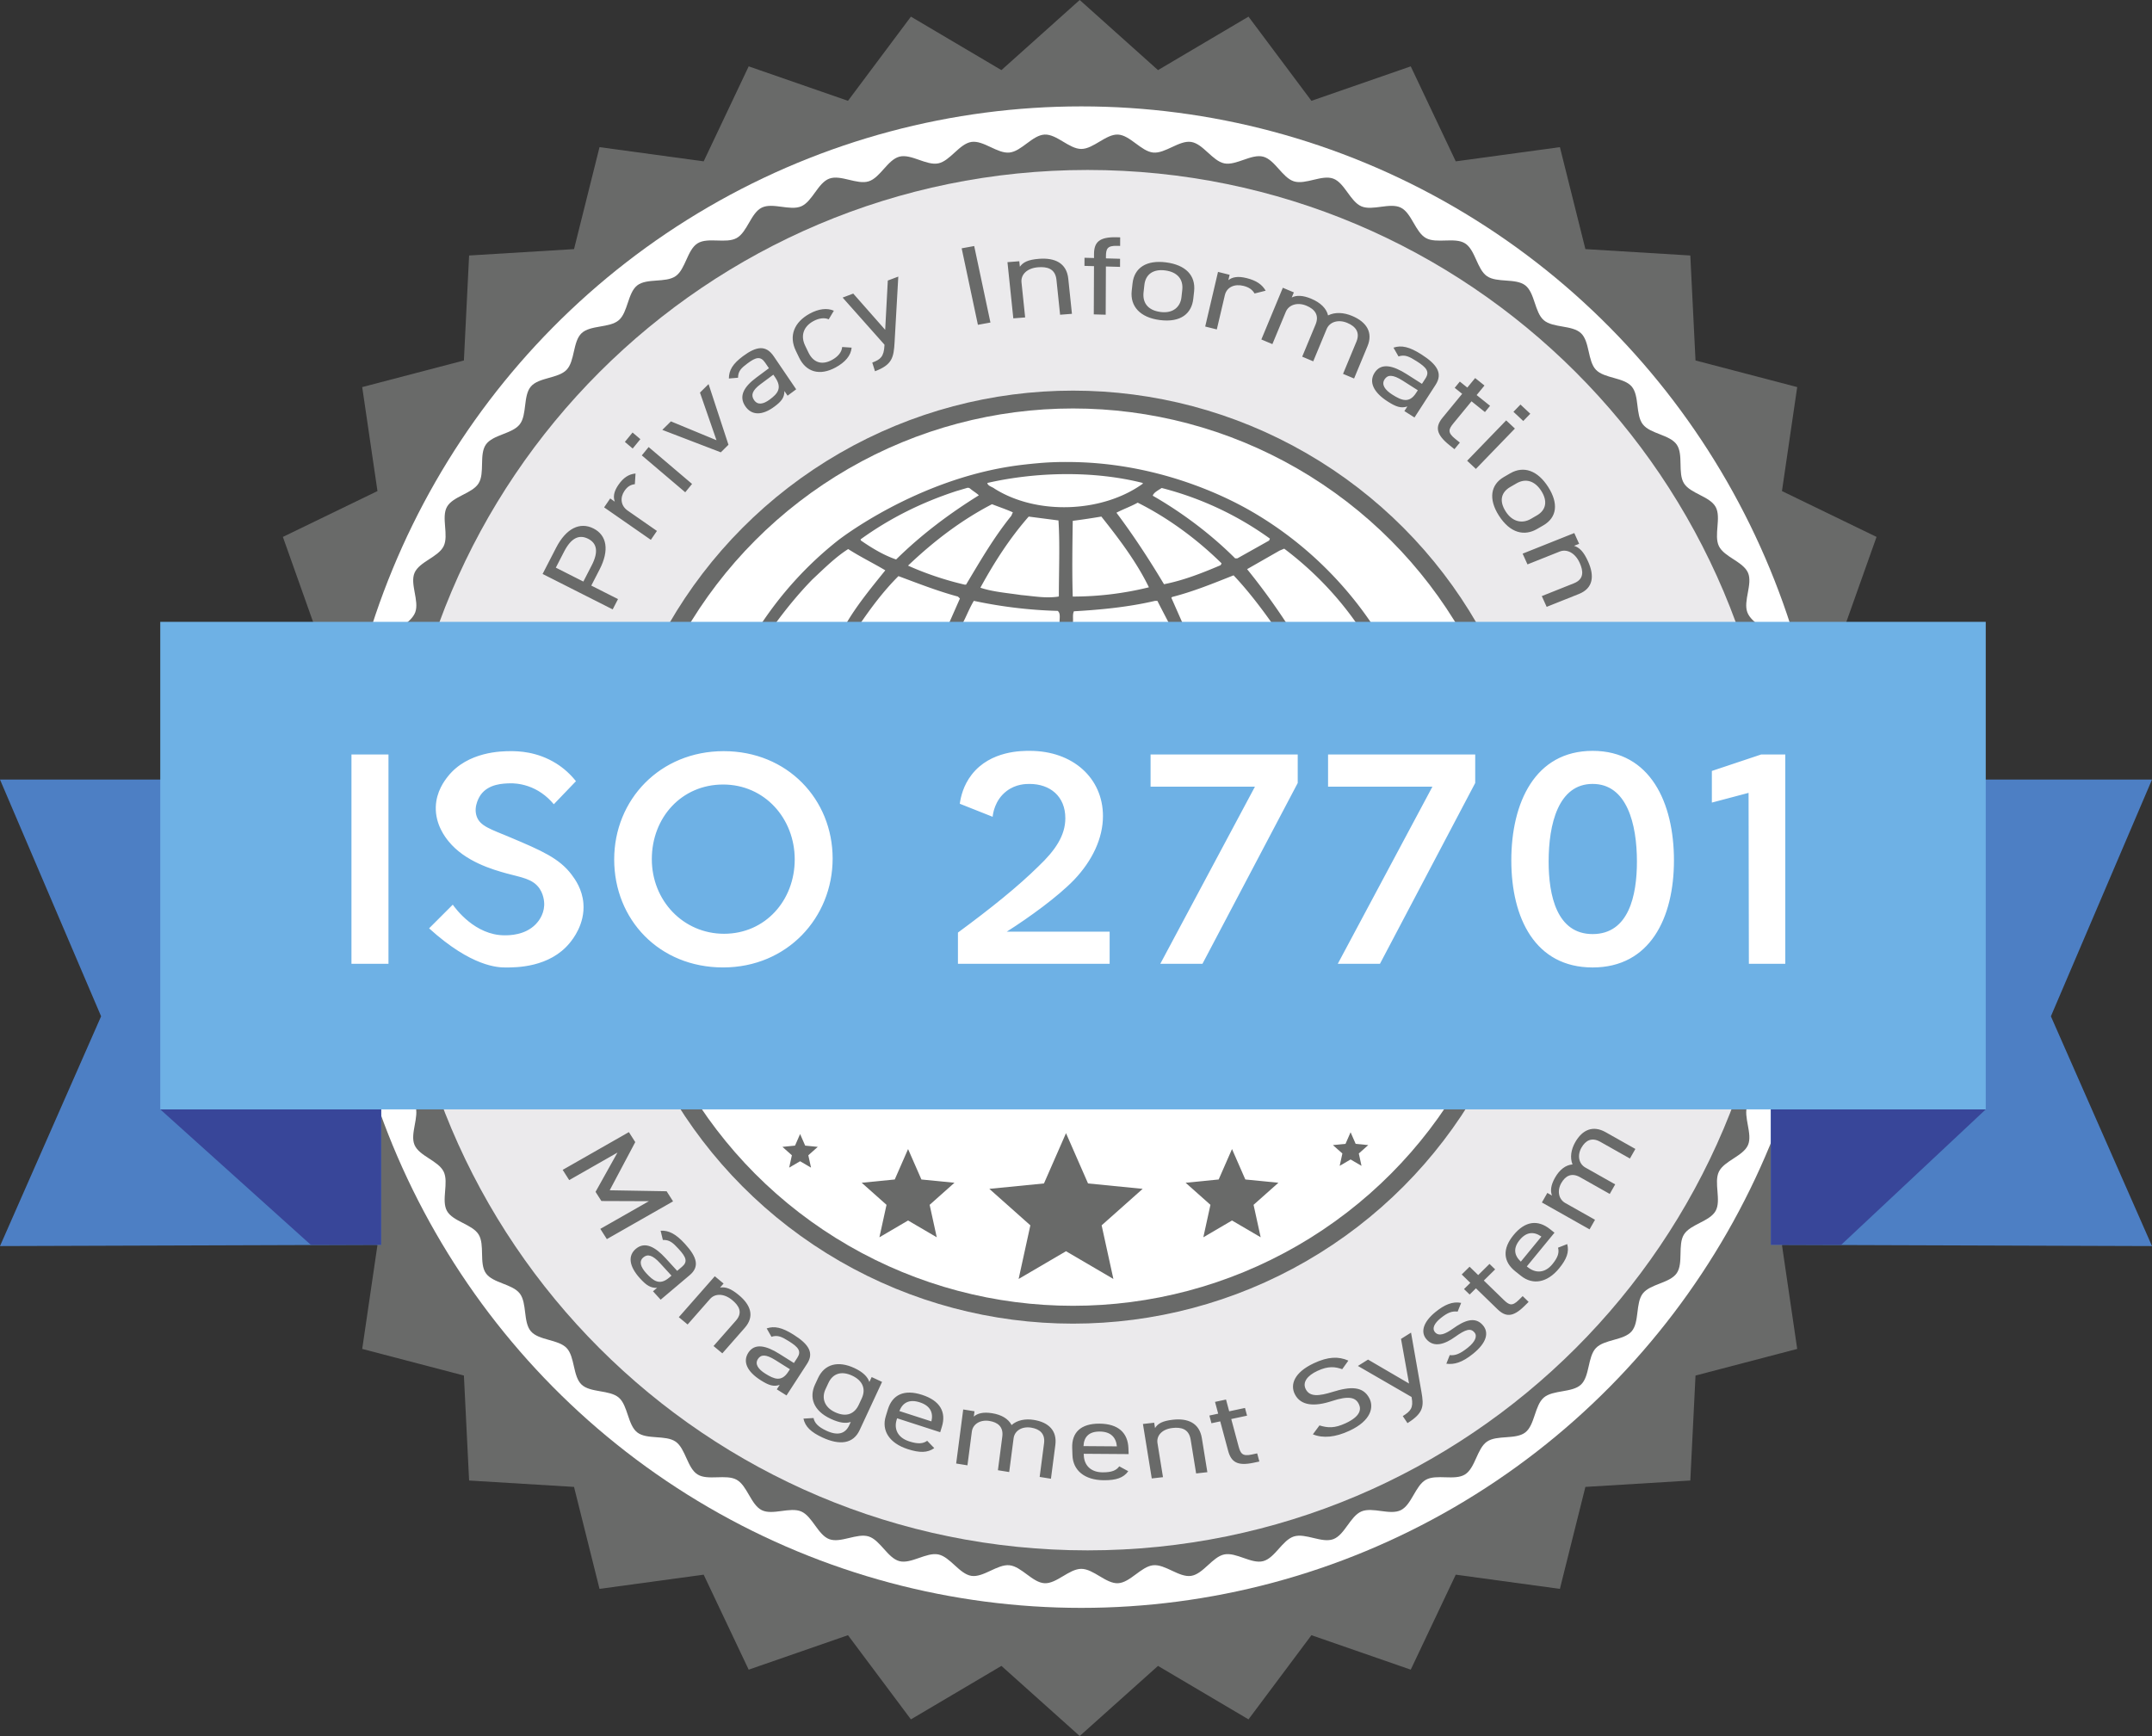
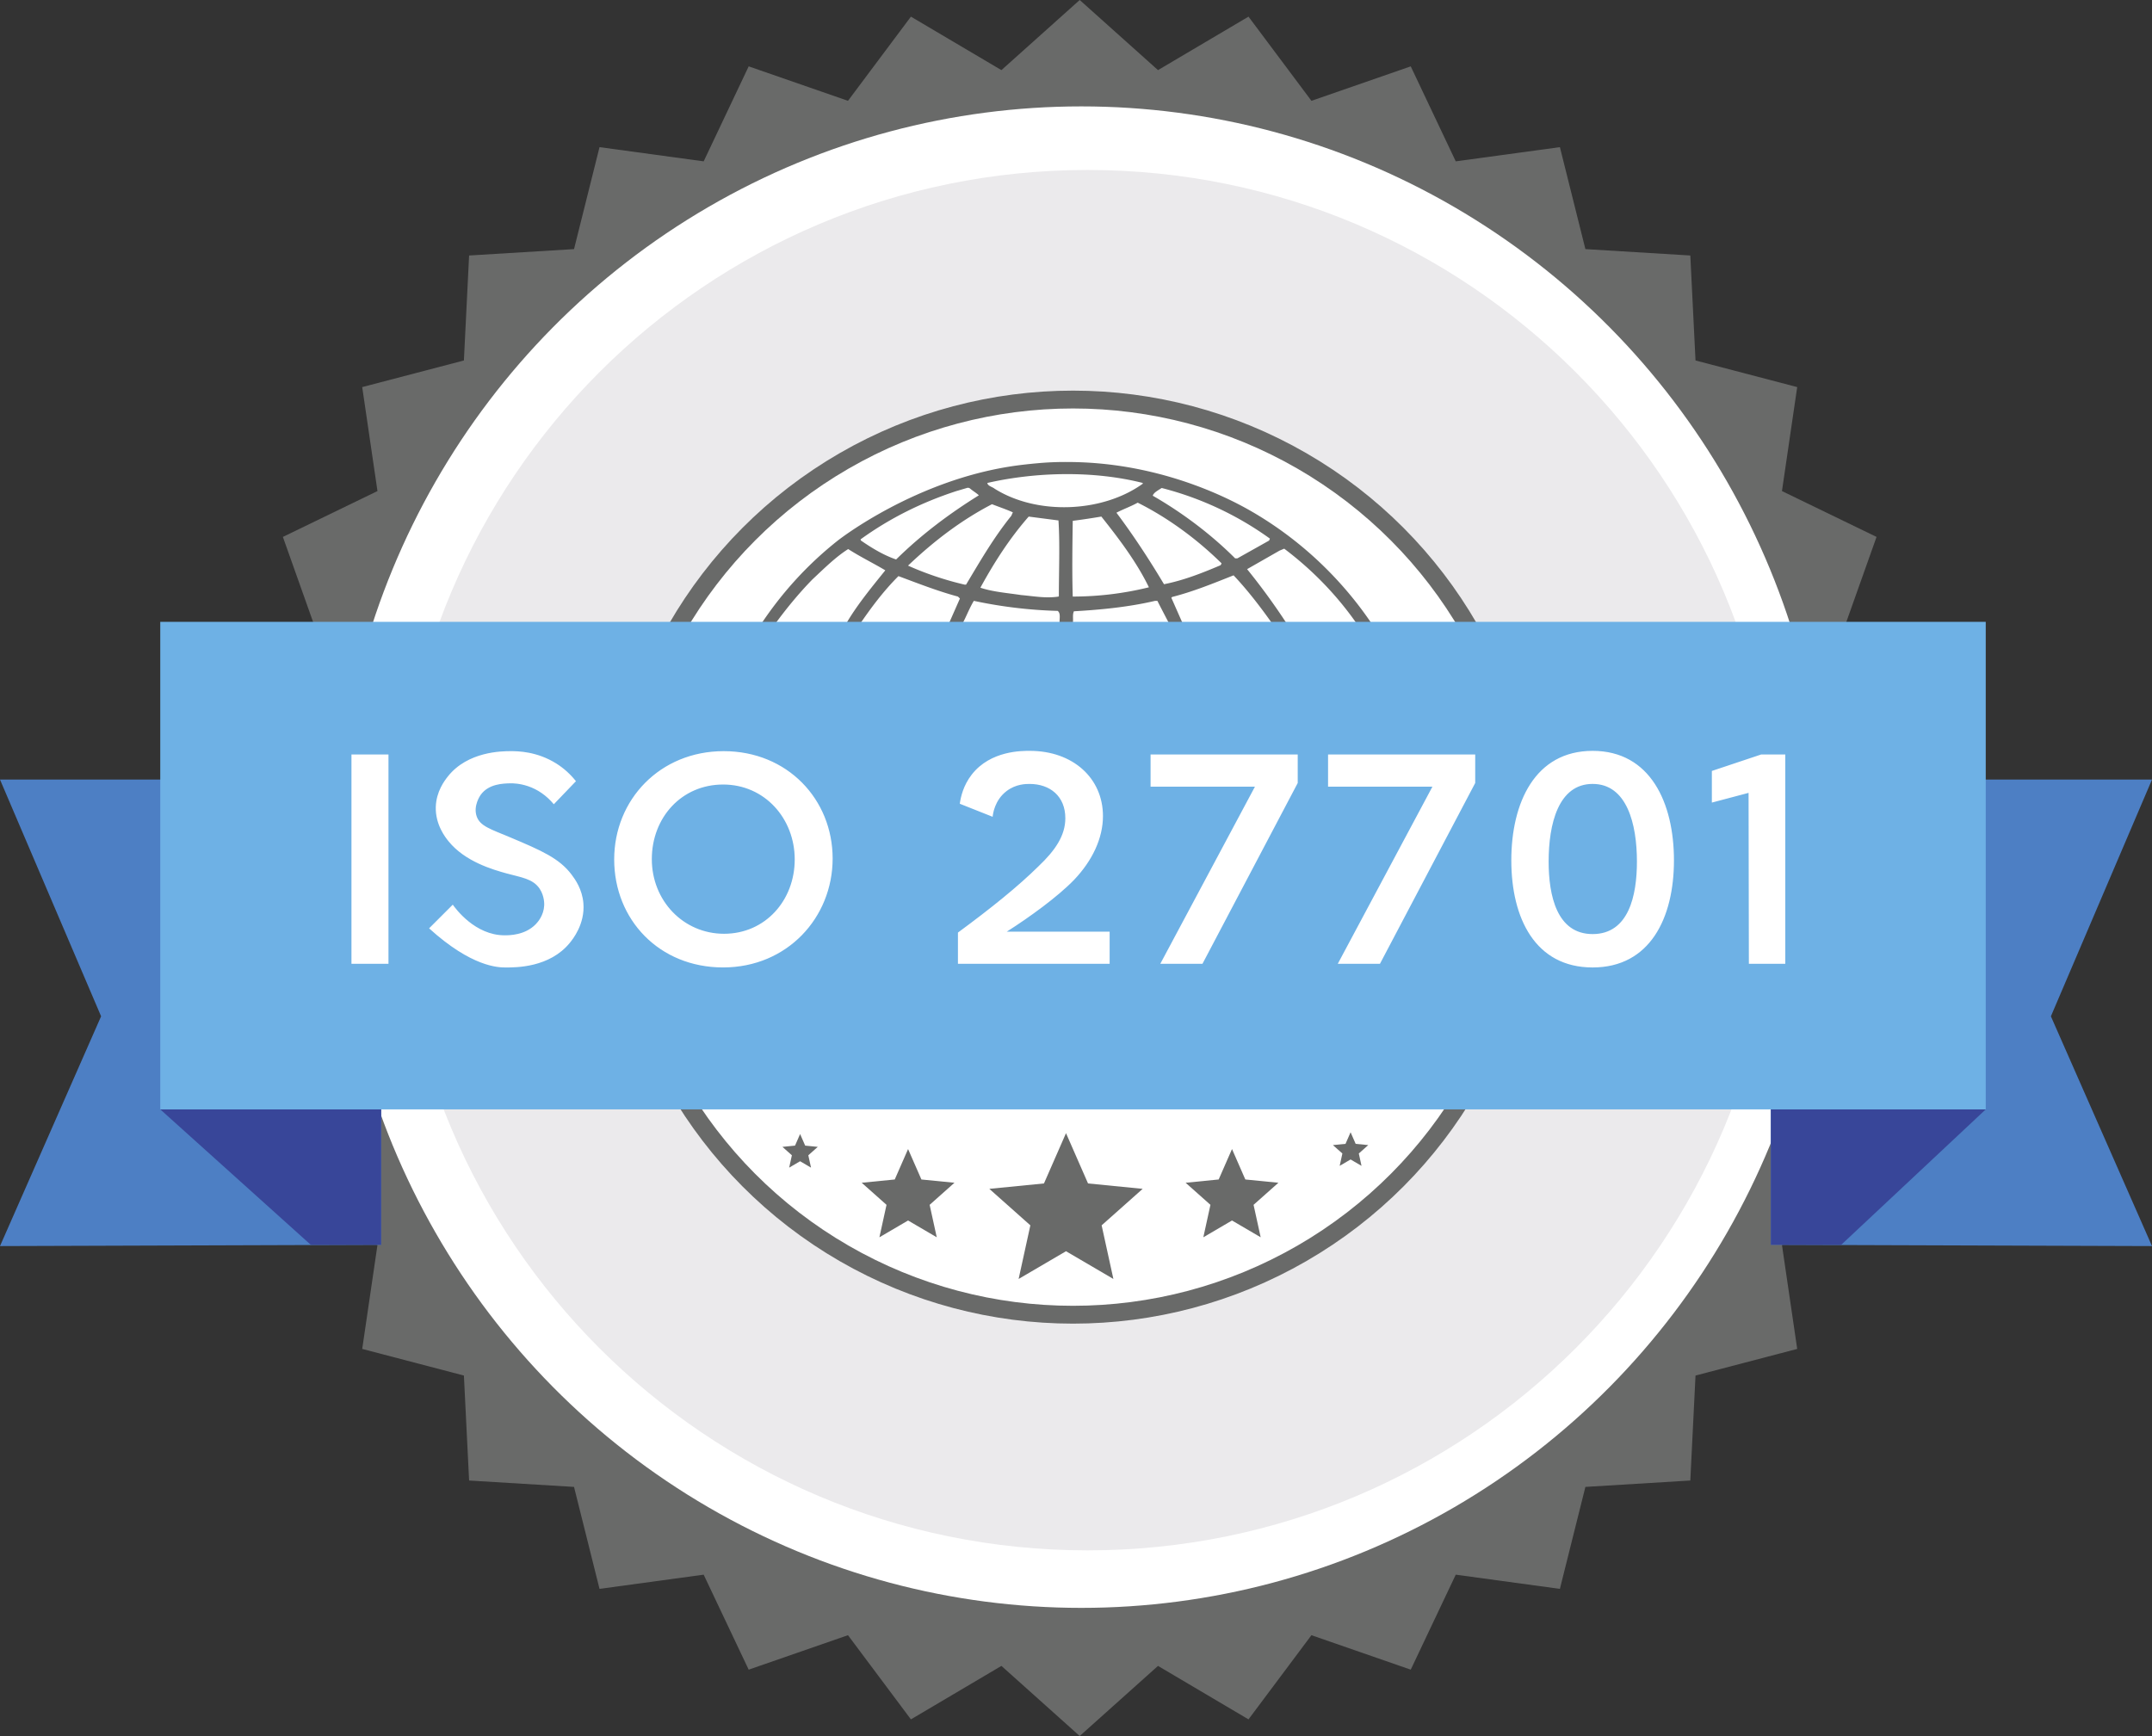
<svg xmlns="http://www.w3.org/2000/svg" viewBox="0 0 1688.14 1362">
  <rect x="0" y="0" width="1688.14" height="1362" fill="#333333" stroke="none" />
  <path fill="#696a69" d="m1522.98 681-54.94 61.48 42.18 70.86-65.77 49.72 27.61 77.7-74.2 35.97 11.96 81.58-79.77 20.88-4.08 82.36-82.3 5.01-20.01 80-81.69-11.14-35.31 74.52-77.9-27.04-49.37 66.04-70.99-41.95-61.42 55.01-61.42-55.01-70.99 41.95-49.37-66.04-77.9 27.04-35.31-74.52-81.69 11.14-20.01-80-82.3-5.01-4.08-82.36-79.77-20.88 11.97-81.58-74.2-35.97 27.6-77.7-65.77-49.72 42.18-70.86L170.98 681l54.94-61.48-42.18-70.86 65.77-49.72-27.6-77.7 74.2-35.97-11.97-81.58 79.77-20.88 4.08-82.36 82.31-5.01 20-80 81.7 11.14 35.31-74.52L665.2 79.1l49.37-66.04 70.99 41.95L846.98 0l61.42 55.01 70.99-41.95 49.38 66.04 77.89-27.04 35.31 74.52 81.7-11.14 20 80 82.3 5.01 4.08 82.36 79.77 20.88-11.96 81.58 74.2 35.97-27.61 77.7 65.77 49.72-42.18 70.86 54.94 61.48z" />
  <ellipse cx="848.23" cy="672.47" fill="#fff" rx="585" ry="589" />
-   <path fill="#696a69" d="M1417.21 673.85c0 9.56-12.23 18.77-12.7 28.22s10.77 19.93 9.83 29.35-14.05 17.44-15.47 26.8c-1.43 9.44 8.71 20.91 6.81 30.19s-15.74 15.92-18.11 25.09 6.54 21.68 3.7 30.73-17.28 14.22-20.58 23.12c-3.31 8.94 4.29 22.22.55 30.94s-18.64 12.38-22.82 20.9c-4.2 8.55 2.01 22.54-2.6 30.84s-19.8 10.42-24.83 18.48-.28 22.62-5.71 30.42-20.74 8.36-26.57 15.87c-5.83 7.52-2.55 22.48-8.75 29.69s-21.48 6.23-28.03 13.12c-6.55 6.89-4.8 22.1-11.69 28.65s-21.99 4.03-29.21 10.23c-7.21 6.2-6.99 21.5-14.51 27.33s-22.28 1.8-30.09 7.24-9.12 20.69-17.2 25.73c-8.06 5.03-22.34-.47-30.67 4.16-8.3 4.62-11.16 19.66-19.71 23.86-8.52 4.19-22.17-2.73-30.93 1.03s-13.1 18.42-22.04 21.73-21.77-4.98-30.87-2.13-14.9 16.98-24.14 19.37-21.14-7.18-30.5-5.26c-9.28 1.9-16.54 15.38-25.98 16.81s-20.3-9.29-29.8-8.33c-9.42.95-18 13.62-27.55 14.1-9.45.47-19.25-11.28-28.82-11.28-9.56 0-19.37 11.75-28.82 11.28s-18.13-13.15-27.55-14.1-20.44 9.75-29.81 8.33-16.7-14.91-25.98-16.81-21.32 7.63-30.5 5.26-15.09-16.53-24.14-19.37-21.98 5.42-30.87 2.13-13.32-17.98-22.04-21.73-22.41 3.16-30.93-1.03-11.41-19.24-19.71-23.86-22.61.87-30.67-4.16c-8.07-5.04-9.4-20.3-17.2-25.73s-22.58-1.42-30.09-7.24c-7.52-5.83-7.3-21.14-14.51-27.33s-22.32-3.68-29.21-10.23-5.14-21.76-11.69-28.65-21.83-5.9-28.03-13.12c-6.2-7.21-2.92-22.16-8.75-29.69s-21.12-8.07-26.57-15.87c-5.43-7.79-.67-22.34-5.71-30.42s-20.2-10.15-24.83-18.48 1.6-22.29-2.6-30.84-19.06-12.14-22.82-20.9 3.86-22 .55-30.94-17.72-14.02-20.58-23.12 6.09-21.49 3.7-30.72-16.2-15.74-18.11-25.09c-1.9-9.28 8.24-20.75 6.81-30.19s-14.52-17.3-15.47-26.8 10.3-19.8 9.83-29.35c-.47-9.45-12.7-18.66-12.7-28.22s12.23-18.77 12.7-28.22-10.77-19.93-9.83-29.35 14.05-17.44 15.47-26.8-8.71-20.91-6.81-30.19 15.74-15.92 18.11-25.09-6.54-21.68-3.7-30.73 17.28-14.22 20.58-23.12-4.29-22.22-.55-30.94 18.64-12.38 22.82-20.9-2.01-22.54 2.6-30.84 19.8-10.42 24.83-18.48.28-22.62 5.71-30.42 20.74-8.36 26.57-15.87 2.55-22.48 8.75-29.69 21.48-6.23 28.03-13.12 4.8-22.1 11.69-28.65 21.99-4.03 29.21-10.23 6.99-21.5 14.51-27.33 22.28-1.8 30.09-7.24c7.79-5.43 9.12-20.69 17.2-25.73s22.34.47 30.67-4.16 11.16-19.66 19.71-23.86 22.17 2.73 30.93-1.03 13.1-18.42 22.04-21.73 21.77 4.98 30.87 2.13 14.9-16.98 24.14-19.37 21.14 7.18 30.5 5.26c9.28-1.9 16.54-15.38 25.98-16.81s20.3 9.29 29.8 8.33 18-13.62 27.55-14.1 19.25 11.28 28.82 11.28 19.37-11.75 28.82-11.28 18.13 13.15 27.55 14.1 20.44-9.75 29.81-8.33 16.7 14.91 25.98 16.81 21.32-7.63 30.5-5.26 15.09 16.53 24.14 19.37c9.1 2.85 21.98-5.42 30.87-2.13s13.32 17.98 22.04 21.73 22.41-3.16 30.93 1.03 11.41 19.24 19.71 23.86 22.61-.87 30.67 4.16 9.4 20.3 17.2 25.73c7.81 5.44 22.58 1.42 30.09 7.24 7.52 5.83 7.3 21.14 14.51 27.33 7.22 6.2 22.32 3.68 29.21 10.23s5.14 21.76 11.69 28.65c6.55 6.89 21.83 5.9 28.03 13.12s2.92 22.16 8.75 29.69 21.12 8.07 26.57 15.87.67 22.34 5.71 30.42c5.03 8.06 20.2 10.15 24.83 18.48s-1.6 22.29 2.6 30.84 19.06 12.14 22.82 20.9-3.86 22-.55 30.94 17.72 14.02 20.58 23.12-6.09 21.49-3.7 30.72 16.2 15.74 18.11 25.09-8.24 20.75-6.81 30.19 14.52 17.3 15.47 26.8-10.3 19.8-9.83 29.35 12.7 18.66 12.7 28.22Z" />
  <path fill="#ebeaec" d="M853.15 133.35c-299.06 0-541.5 242.44-541.5 541.5s242.44 541.5 541.5 541.5 541.5-242.44 541.5-541.5-242.43-541.5-541.5-541.5Z" />
  <circle cx="841.72" cy="672.47" r="359" fill="#fff" stroke="#696a69" stroke-miterlimit="10" stroke-width="14" />
  <path fill="#696a69" d="m836.23 889.03 17.28 39.45 42.86 4.24-32.19 28.63 9.22 42.07-37.17-21.76-37.17 21.76 9.21-42.07-32.19-28.63 42.87-4.24 17.28-39.45zM712.34 901.5l10.46 23.87 25.93 2.57-19.47 17.32 5.57 25.46-22.49-13.17-22.49 13.17 5.58-25.46-19.48-17.32 25.94-2.57 10.45-23.87zm254.11 0 10.45 23.87 25.94 2.57-19.48 17.32 5.58 25.46-22.49-13.17-22.49 13.17 5.57-25.46-19.47-17.32 25.93-2.57 10.46-23.87zm93.02-13.18 3.98 9.09 9.88.98-7.41 6.59 2.12 9.7-8.57-5.01-8.56 5.01 2.12-9.7-7.42-6.59 9.88-.98 3.98-9.09zm-431.83 1.39 3.98 9.09 9.88.98-7.42 6.6 2.13 9.69-8.57-5.01-8.57 5.01 2.12-9.69-7.41-6.6 9.88-.98 3.98-9.09zm-20.57-398.97c.23-.28.45-.57.68-.85 9.1-12.43 18.8-24.26 29.41-35.17 9.4-8.79 18.19-17.59 28.2-23.95 9.4 6.06 20.01 11.22 29.11 16.68-11.22 13.95-22.74 27.9-31.23 42.75 2.43 1.21 7.28.61 10.92 0 9.1-13.34 18.8-26.38 30.63-38.21 15.46 5.76 30.93 11.83 46.7 16.07l1.52 1.52-9.1 20.62c3.94.61 6.67.3 10.61 0 3.34-6.06 5.76-12.74 9.4-18.8 21.23 4.55 43.36 7.28 65.8 7.88 3.03 2.43.61 7.88 1.82 10.92h9.7c1.21-3.34-.3-7.58 1.21-10.61 21.23-1.21 43.06-3.34 63.68-8.19h1.82c0 .3 9.7 18.8 9.7 18.8l5.26-.33c1.69-.1 3.37-.19 5.05-.28l-9.1-20.62.61-.61c16.68-4.25 32.14-10.61 48.21-16.98 11.22 11.83 21.83 25.77 31.23 39.12a181.234 181.234 0 0 1 10.91-.61 523.1 523.1 0 0 0-15.46-22.44c-5.4-7.41-10.78-14.39-16.07-20.92l25.47-14.55 3.64-1.52c22.14 16.68 41.54 36.69 57.31 59.43 2.01-.03 4.03-.08 6.08-.13 1.83-.05 3.65-.11 5.45-.17-14.32-21.26-43.6-58.66-93.58-87.86-13.13-7.67-64.54-36.25-134.45-39.05-4.52-.18-8.28-.22-10.86-.22-3.26-.03-7.6 0-12.71.23-5.06.23-8.87.57-12.16.87 0 0-7.38.66-14.28 1.58-79.59 10.58-140.9 58.88-140.9 58.88-23.27 18.4-43.94 40.75-61.05 66.79 1.7.2 3.63.33 5.76.3 1.86-.02 3.56-.16 5.08-.36Zm150.77-32.08h-1.21a242.85 242.85 0 0 1-22.02-6.22c-8.2-2.73-15.65-5.7-22.32-8.68.53-.49 1.06-.99 1.59-1.48 20.01-18.8 40.93-34.57 64.28-46.7 5.46 2.12 10.92 3.94 16.37 6.37l-1.21 2.73c-13.95 17.28-24.56 35.78-35.48 53.97Zm72.78 9.09-.3.3c-10.01 1.52-19.1-.3-29.41-1.21-9.7-1.52-22.14-2.43-31.84-5.76 10.61-19.41 22.74-38.51 37.9-55.79l23.35 3.03c1.21 18.5.3 40.03.3 59.43Zm10.9.3c-.59-18.72-.29-39.82 0-59.43 7.28-.91 15.16-2.12 22.44-3.34 14.25 17.89 27.9 36.08 37.3 55.49a249.965 249.965 0 0 1-59.74 7.27Zm116.15-24.86-.3.3c-14.25 6.06-28.81 11.83-44.27 14.86-11.22-18.8-23.65-37.9-37.3-56.1 5.15-2.73 11.22-4.85 16.68-7.88 23.65 11.83 46.39 28.5 65.8 47.61l-.61 1.21Zm-46.4-60.34a252.12 252.12 0 0 1 44.01 15.73 251.738 251.738 0 0 1 40.9 23.99l-.61 1.52-24.86 13.95h-1.82c-19.1-19.1-41.84-36.08-64.59-49.12.61-2.43 4.25-4.25 6.97-6.06Zm-14.85-3.94v.61c-31.53 22.74-82.78 24.86-116.13 3.94-1.82-1.52-5.46-2.12-5.76-4.55 38.51-8.79 83.69-9.7 121.9 0Zm-146.16 6.37 8.59-2.55c.26-.04.64-.06 1.07.04.68.17 1.11.56 1.26.69 2.12 1.82 4.85 3.34 6.67 5.15-22.44 13.95-44.57 30.32-64.89 50.33-9.7-3.34-18.8-8.79-27.59-14.86-.1-.3-.2-.61-.3-.91 23.04-16.68 48.21-29.11 75.2-37.9Z" />
  <path fill="#4d7fc4" d="M1552.4 611.62h135.74l-79.31 185.73 79.31 180.27c-99.67-.33-199.33-.67-299-1v-365h163.26Z" />
  <path fill="#384699" d="M1557.72 870.37c-37.8 35.42-75.59 70.84-113.39 106.27-18.39 0-36.79 0-55.18-.01V870.37h168.58Z" />
  <path fill="#4d7fc4" d="M135.74 611.62H0l79.31 185.73L0 977.62c99.67-.33 199.33-.67 299-1v-365H135.74Z" />
  <path fill="#384699" d="M125.72 870.37c39.36 35.42 78.73 70.84 118.09 106.27 18.39 0 36.79 0 55.18-.01V870.37H125.72Z" />
  <path fill="#6eb1e5" d="M125.72 487.87h1432v382.5h-1432z" />
  <path fill="#fff" d="M275.7 591.94h29.04v164.22H275.7V591.94Zm60.92 136.38 18.56-18.56c2.18 3.09 17.49 24.06 40.7 24.04 3.61 0 15.98-.01 24.43-8.75 1.56-1.62 6.22-6.84 6.59-14.75.04-.79.26-7.16-3.45-12.87-5.3-8.14-14.78-9.04-26.25-12.24-10.65-2.97-32.34-9.17-45.3-25.11-2.58-3.17-10.44-13.14-10.04-26.99.35-12.11 6.83-20.57 9.41-23.85 15.61-19.8 42.61-19.9 49.13-19.92 5.88-.02 20.81.17 35.97 9.68 6.02 3.77 11.15 8.5 15.44 13.89l-17.37 18.09c-5.91-7.09-12.92-11.71-20.29-14.19-6.63-2.23-11.99-2.27-13.74-2.23-5.51.1-17.15.31-23.4 9.13-.38.53-5.85 8.49-3.14 16.63 2.62 7.89 11 10.15 26.36 16.63 24.61 10.38 38.45 16.4 48.11 29.17 2.85 3.77 8.43 11.54 9.31 22.61 1.31 16.33-8.51 28.35-10.67 30.99-15.83 19.38-42.01 19.33-50.39 19.31-5.76-.01-26.57-.35-59.98-30.7Zm145.18-54.03c0-46.89 35.94-84.97 85.92-84.97s85.44 37.84 85.44 84.25-35.7 85.44-85.92 85.44-85.44-37.61-85.44-84.73Zm86.16 58.31c32.37 0 55.46-26.18 55.46-58.31s-23.56-58.79-56.17-58.79-55.93 25.94-55.93 58.55 24.75 58.55 56.65 58.55Zm246.56-52.83c13.33-12.61 21.18-24.28 21.18-37.84 0-17.14-11.9-26.89-28.08-26.89-3.01 0-10.68.08-17.88 5.5-9.59 7.22-10.87 18.28-11.06 20.28l-25.77-10.23c.71-5.23 2.72-14.31 9.32-22.82 14.81-19.1 39.9-18.68 45.63-18.68 33.8 0 57.36 21.42 57.36 51.17 0 17.37-8.33 34.99-22.61 49.98-12.85 13.33-35.23 29.51-52.84 40.7h80.69v25.23h-119v-24.51c26.18-19.28 47.13-36.18 63.07-51.89Zm169.93-62.6h-81.88v-25.23H1018v22.37l-74.73 141.85h-33.08l74.26-139Zm139.23 0h-81.88v-25.23h115.43v22.37l-74.73 141.85h-33.08l74.26-139Zm61.87 57.84c0-45.22 18.56-85.92 63.79-85.92s63.79 40.7 63.79 85.92-18.8 84.02-63.79 84.02-63.79-38.56-63.79-84.02Zm63.79 57.83c28.32 0 34.75-30.23 34.75-56.88 0-29.51-7.85-60.93-34.75-60.93s-34.51 31.42-34.51 60.93c0 26.66 6.43 56.88 34.51 56.88Zm122.33-110.79c-9.6 2.54-19.2 5.09-28.8 7.63v-24.82c12.89-4.31 25.77-8.61 38.66-12.92h18.94v164.22h-28.56l-.24-134.12Z" data-name="ISO 27001" />
-   <path fill="#696a69" d="M1052.92 1074.22c-5.51-1.92-10.83-2.71-19.46 1.32-7.94 3.7-11.92 8.92-9.16 14.36 3.15 6.2 10.38 5.44 21.09 2.13 14.08-4.42 23.97-4.54 28.88 5.13 3.45 6.8 1.45 17.36-15.62 25.32-11.12 5.18-20.72 6.11-28.76 2.84l5.17-6.99c6.5 1.92 11.66 2.41 20.59-1.75 11.22-5.23 12.5-10.69 10.23-15.15-2.49-4.91-7.46-6.71-21.13-2.2-13.67 4.5-24.39 3.71-28.99-5.36-3.8-7.48-.68-17.06 15-24.38 10.92-5.09 19.19-5.49 26.97-2.01l-4.81 6.73Zm54.33 21.76-42.04-24.32 7.95-4.99 32.16 18.78-6.28-35.01 7.85-4.93 8.19 46.66c1.9 10.86 1.96 16.24-10.97 24.35l-3.7-5.51c6.1-3.83 8.44-6.4 7-14.43l-.15-.61Zm36.2-66.96c-4.22-.43-7.47.44-13.31 5.14-4.99 4.03-6.94 8.11-4.51 10.97 3.15 3.71 8.32 1.4 14.19-2.78 8.34-5.96 17.11-10.07 23.47-2.59 4.81 5.66 3.13 13.58-7.79 22.39-8.63 6.96-14.83 8.56-20.92 7.77l2.67-6.75c4.28.5 8.15-.98 14.25-5.89 5.67-4.57 7.62-8.99 5.13-11.92-2.98-3.51-6.74-2.56-15.34 3.6-7.44 5.34-16.35 8.79-22.37 1.7-4.59-5.4-2.77-13.33 7.3-21.45 6.86-5.53 13.26-8.39 19.99-7.02l-2.76 6.83Zm5.01-17.68 4.94-4.88-6.75-6.56 6.17-6.09 6.75 6.56 8.88-8.76 4.42 4.29-8.88 8.76 15.59 15.14c4.24 4.11 6.63 5.23 11.8.13l3.09-3.05 4.66 4.53-3.32 3.28c-9.11 8.99-14.8 8.6-21.18 2.4l-16.82-16.33-4.94 4.88-4.42-4.29Zm80.94-35.31c1.69 6.18-.41 11.85-6.39 19.13-9.2 11.21-20.53 13.26-29.85 5.84l-4.43-3.52c-9.52-7.58-10.42-17.56-1.42-28.52 9.07-11.04 19.03-12.24 28.62-4.61l3.49 2.78-21.7 26.44.94.75c5.77 4.59 13.14 4.79 19.12-2.49 4.46-5.44 5.46-9.21 4.42-12.94l7.21-2.84Zm-36.38 13.79 16.14-19.66c-5.91-4.15-11.8-3.72-17.02 2.64-5.29 6.44-4.34 12.18.88 17.02Zm16.51-46.39 4.28-7.51 3.66 2.07c-1.37-3.5-1.05-8.04 2.37-14.05 3.59-6.29 8.33-9.94 13.72-10.38-2.14-5.43-1.14-11.69 2.12-17.42 5.72-10.05 14.14-13.37 23.86-7.88l23.33 13.16-4.28 7.51-23.25-13.12c-6.8-3.84-11.6-.96-14.76 4.58-3.42 6.01-2.18 12.67 3.13 15.66l23.33 13.16-4.28 7.51-23.25-13.12c-6.8-3.84-11.6-.96-14.76 4.58-3.48 6.1-2.03 12.75 3.13 15.66l23.33 13.16-4.28 7.51-37.38-21.09Zm-731.23-9.59 44.63.77 5.06 7.93-51.94 29.62-5.12-8.03 38.09-21.72-37.25-.14-4.59-7.19 17.19-30.81-37.86 21.59-5.12-8.03 51.94-29.62 5 7.84-20.04 37.78Zm43.95 53.42 8.96 9.8 3.81-3.22c4.66-3.94 3.23-7.54-2.65-13.96-4.52-4.94-7.26-7.3-12.39-7.05l-1.76-7.27c6.44-.33 11.93 2.48 19.08 10.3 9.56 10.46 11.62 17.92 3.74 24.57l-22.78 19.25-6.02-6.59 3.22-2.72c-5.13.25-8.41-1.95-13.31-7.3-8.74-9.55-9.74-17.9-3.37-23.28 7.09-5.99 15.19-1.59 23.47 7.47Zm4.5 13.57-8.96-9.8c-5.95-6.51-9.83-7.31-13.11-4.54-3.68 3.11-2.11 7.62 2.33 12.48 5.57 6.09 10.48 9.68 17.84 3.47l1.9-1.61Zm33.97.46 6.9 5.73-2.77 3.15c4.3-.65 8.39.64 14.77 5.94 9.23 7.67 12.53 16.64 4.63 25.63l-17.61 20.04-6.9-5.73 17.56-19.97c5.7-6.49 2.2-11.84-2.88-16.07-6.47-5.37-13.51-5.34-17.41-.91l-17.61 20.04-6.9-5.73 28.23-32.11Zm50.75 60.95 11.32 7.12 2.69-4.15c3.3-5.08.9-8.2-6.52-12.87-5.71-3.59-8.98-5.15-13.78-3.54l-3.76-6.59c6.02-2.05 12.03-.79 21.07 4.9 12.08 7.6 16.17 14.31 10.6 22.89l-16.11 24.81-7.61-4.79 2.27-3.5c-4.8 1.61-8.54.36-14.73-3.53-11.04-6.95-14.38-14.79-9.88-21.73 5.01-7.72 13.96-5.61 24.43.97Zm8.17 11.99-11.32-7.12c-7.52-4.73-11.43-4.48-13.75-.9-2.6 4 .18 7.97 5.8 11.5 7.04 4.43 12.73 6.6 17.93-1.4l1.35-2.07Zm64.14 6.15 8.16 3.8-17.6 37.84c-4.99 10.73-15.56 12.11-29.23 5.75-8.88-4.13-13.46-8.42-14.84-14.79l7.91-.46c.81 3.85 3.5 6.89 10.13 9.97 8.88 4.13 14.78 2.37 17.87-4.27l1.22-2.63c-4.01 1.42-9.01.69-15.74-2.44-13.87-6.45-16.95-16.9-12.29-26.94l2.37-5.1c5.14-11.04 15.8-13.69 28.45-7.81 6.73 3.13 10.37 6.79 11.79 10.93l1.8-3.86Zm-10.13 21.78 2.37-5.1c3.38-7.26.77-13.92-7.6-17.81-8.37-3.89-15.1-1.67-18.52 5.66l-2.37 5.1c-3.05 6.56-1.14 13.93 7.53 17.96 9.38 4.37 15.5.82 18.59-5.82Zm59.24 33.97c-5.28 3.76-11.52 3.8-20.83.79-14.33-4.63-20.71-14.49-17.22-25.81l1.66-5.38c3.57-11.57 12.79-15.93 26.8-11.4 14.12 4.56 19.14 13.44 15.55 25.09l-1.31 4.24-33.8-10.93-.35 1.14c-2.16 7 .52 13.96 9.82 16.97 6.95 2.25 10.96 1.84 14.13-.45l5.53 5.73Zm-27.38-29.09 25.14 8.12c1.68-6.98-1.02-12.33-9.15-14.96-8.24-2.66-13.37.25-15.99 6.84Zm50.09-1.23 8.85 1.42-.54 4.16c2.81-2.5 7.27-3.77 14.35-2.64 7.41 1.19 12.76 4.38 15.28 9.29 4.35-3.89 10.72-5.12 17.47-4.04 11.84 1.9 18.3 8.65 16.86 19.68l-3.45 26.47-8.85-1.42 3.44-26.39c1.01-7.72-3.62-11.23-10.15-12.28-7.08-1.14-12.95 2.34-13.74 8.37l-3.45 26.47-8.85-1.42 3.44-26.39c1.01-7.72-3.62-11.23-10.15-12.28-7.19-1.15-12.98 2.51-13.74 8.36l-3.45 26.47-8.85-1.42 5.53-42.42Zm129.46 48.44c-3.72 5.22-9.55 7.15-19.25 7.08-14.93-.11-24.11-7.65-24.52-19.61l-.2-5.68c-.42-12.21 6.8-19.21 21.39-19.11 14.71.11 22.31 7.12 22.73 19.42l.16 4.47-35.21-.25.04 1.21c.26 7.4 5.03 13.28 14.72 13.35 7.24.05 10.86-1.56 13.09-4.72l7.04 3.83Zm-35.1-19.69 26.19.19c-.7-7.23-4.97-11.56-13.44-11.62-8.58-.06-12.44 4.3-12.75 11.43Zm46.63-17.37 8.81-.99.68 4.19c2.23-3.56 5.82-5.61 13.97-6.53 11.78-1.32 20.82 2.54 22.76 14.5l4.31 26.66-8.81.99-4.3-26.57c-1.4-8.63-7.76-9.83-14.26-9.1-8.26.93-12.7 6.04-11.75 11.93l4.31 26.66-8.81.99-6.92-42.73Zm52.12-6.62 6.9-1.47-2.48-9.24 8.63-1.84 2.48 9.24 12.4-2.64 1.62 6.05-12.4 2.64 5.73 21.35c1.56 5.8 3.07 8.05 10.3 6.51l4.31-.92 1.71 6.39-4.64.99c-12.73 2.71-17.52-.71-19.87-9.45l-6.18-23.03-6.9 1.47-1.62-6.05Zm257.03-695.54c-9.75 5.66-20.95 3.56-29.96-10.56-8.33-13.04-6.42-24.23 3.92-30.23l4.95-2.87c10.64-6.18 21.61-2.2 29.81 10.65 8.26 12.94 6.95 23.92-3.77 30.15l-4.95 2.87Zm-5-7.84 4.95-2.87c7.12-4.13 8.52-11.13 3.38-19.17-5.13-8.04-12.36-10.03-19.41-5.94l-4.95 2.87c-6.45 3.74-9.29 10.23-3.53 19.25 5.32 8.34 13.18 9.55 19.56 5.85Zm34.22 11.03 3.8 8.43-3.97 1.58c4.27 1.41 7.47 4.48 10.99 12.28 5.09 11.27 4.12 20.99-7.22 25.51l-25.28 10.08-3.81-8.43 25.2-10.05c8.18-3.26 7.35-9.77 4.54-15.99-3.57-7.9-10.1-11.14-15.69-8.91l-25.28 10.08-3.81-8.43 40.51-16.16Zm-458-165.18-9.83 1.79-12.74-60.01 9.83-1.79 12.74 60.02Zm13.34-47.36 9.29-.72.45 4.32c2.56-3.58 6.45-5.56 15.04-6.23 12.43-.96 21.66 3.31 22.94 15.65l2.87 27.51-9.29.72-2.86-27.43c-.93-8.91-7.52-10.35-14.37-9.82-8.71.67-13.69 5.77-13.05 11.85l2.87 27.51-9.29.72-4.59-44.09Zm67.91-3.23v-3.18c.05-9.19 4.04-13.5 17.83-13.12l2.69.07-.03 6.72-2.34-.06c-7.82-.22-8.77 2.32-8.8 8.42v1.41l11.09.31-.03 6.36-11.09-.31-.17 37.84-9.34-.26.17-37.84-7.47-.21.03-6.37 7.47.21Zm77.87 31.95c-1.25 11.4-9.61 18.85-26.33 16.69-15.44-2-23.3-10.84-21.97-22.94l.64-5.79c1.37-12.45 11.1-18.48 26.31-16.51 15.33 1.99 23.37 10.23 21.99 22.77l-.64 5.79Zm-9.28-1.2.64-5.79c.92-8.33-3.87-14.02-13.4-15.25-9.52-1.23-15.42 3.16-16.33 11.4l-.64 5.79c-.83 7.54 2.69 14.04 13.38 15.43 9.87 1.28 15.53-4.12 16.35-11.58Zm57.36-2.94c-1.81-3.08-4.51-4.93-8.72-5.98-6.94-1.73-13.11.91-14.61 7.34l-6.29 26.83-9.11-2.27 10.05-42.86 9.11 2.27-.99 4.2c3.09-2.41 7.41-3.33 14.35-1.6 7.74 1.93 12.17 5.12 14.91 9.88l-8.71 2.19Zm22.15-4.5 8.66 3.64-1.65 3.98c3.53-1.76 8.42-1.9 15.35 1.02 7.25 3.05 11.87 7.57 13.15 13.06 5.47-2.75 12.3-2.36 18.91.42 11.59 4.88 16.4 13.19 12.01 23.75l-10.52 25.33-8.66-3.64 10.49-25.25c3.07-7.39-.72-12.03-7.11-14.72-6.93-2.92-13.85-.96-16.24 4.8l-10.52 25.33-8.66-3.65 10.49-25.25c3.07-7.39-.72-12.04-7.11-14.72-7.04-2.96-13.92-.8-16.24 4.8l-10.52 25.33-8.66-3.65 16.86-40.59Zm97.36 67.89 11.79 7.51 2.77-4.28c3.39-5.24.88-8.51-6.85-13.43-5.94-3.79-9.35-5.44-14.32-3.81l-3.94-6.89c6.23-2.08 12.48-.7 21.89 5.29 12.58 8.02 16.87 15.02 11.14 23.89l-16.55 25.63-7.92-5.05 2.34-3.62c-4.97 1.63-8.86.3-15.3-3.81-11.49-7.32-15.01-15.51-10.39-22.68 5.15-7.98 14.45-5.7 25.34 1.24Zm8.54 12.54-11.79-7.51c-7.83-4.99-11.89-4.76-14.27-1.07-2.67 4.14.24 8.29 6.09 12.01 7.33 4.67 13.25 6.98 18.59-1.29l1.38-2.14Zm32.97-6.81 5.86 4.7 6.15-7.48 7.32 5.87-6.15 7.48 10.53 8.44-4.02 4.9-10.53-8.44-14.19 17.27c-3.86 4.69-4.75 7.25 1.39 12.17l3.66 2.94-4.25 5.17-3.94-3.16c-10.8-8.66-11.12-14.56-5.31-21.63l15.31-18.63-5.86-4.7 4.02-4.9Zm36.35 30.44 6.85 6.41-30.63 31.67-6.85-6.41 30.63-31.67Zm11.21-12.43 7.7 7.21-5.51 5.7-7.7-7.21 5.51-5.7Zm-728.9 142.03 20.96 10.6-4.17 8.09-54.98-27.81 10.67-20.7c7.72-14.96 18.55-20.39 29.23-14.99 10.6 5.36 12.56 17.15 4.79 32.2l-6.5 12.61Zm.28-15.75c5.68-11.01 4.02-17.54-2.75-20.97-6.85-3.47-13.17-.97-18.84 10.04l-6.5 12.61 21.59 10.92 6.5-12.61Zm33.89-63.79c-3.38.36-5.89 1.97-8.1 5.2-3.65 5.33-3.02 11.69 2.48 15.52l22.95 15.95-4.78 6.99-36.66-25.48 4.78-6.99 3.59 2.5c-1.31-3.62-.89-7.71 2.75-13.04 4.06-5.94 8.32-8.53 13.53-9.03l-.54 8.39Zm-7.82-33.19 6.03-7.36 6.13 5.21-6.03 7.36-6.13-5.21Zm13.28 10.59 5.36-6.54 34.07 28.94-5.36 6.54-34.07-28.94Zm52.37-55.94 15.61 47.6-6 5.94-45.89-17.61 6.75-6.68 35.75 14.79-12.96-37.36 6.75-6.68Zm37.33-5 10.02-7.45-2.94-4.32c-3.6-5.29-7.19-4.42-13.76.46-5.05 3.76-7.5 6.13-7.52 11.32l-7.18.62c0-6.52 3.04-11.57 11.04-17.52 10.7-7.95 18.08-8.84 24.16.11l17.58 25.87-6.74 5.01-2.48-3.65c-.03 5.18-2.34 8.13-7.81 12.2-9.77 7.26-17.96 6.96-22.88-.27-5.47-8.05-.76-15.48 8.51-22.37Zm13.47-2.38-10.02 7.45c-6.65 4.95-7.64 8.71-5.11 12.44 2.84 4.18 7.32 3.31 12.29-.38 6.23-4.63 9.99-9 4.32-17.35l-1.47-2.16Zm61.43-21.21c-.55 6.3-5.11 11.47-12.53 15.52-12.54 6.85-23.23 3.6-28.66-7.69l-2.6-5.4c-5.59-11.62-1.4-22.38 10.95-29.13 6.86-3.75 13.6-4.64 18.9-2.27l-4.03 6.75c-3.27-1.52-7.82-.89-12.03 1.41-7.87 4.3-10.16 11.54-6.47 19.23l2.6 5.4c3.38 7.04 9.72 10.6 18.5 5.8 4.3-2.35 7.61-5.81 7.95-10.13l7.4.5Zm25.75-2.35-32.81-36.93 8.33-3.14 25.05 28.43 2.06-38.66 8.23-3.1-2.91 51.48c-.68 11.97-1.82 17.68-15.37 22.79l-2.14-6.81c6.39-2.41 9.09-4.5 9.56-13.37v-.68Z" />
</svg>